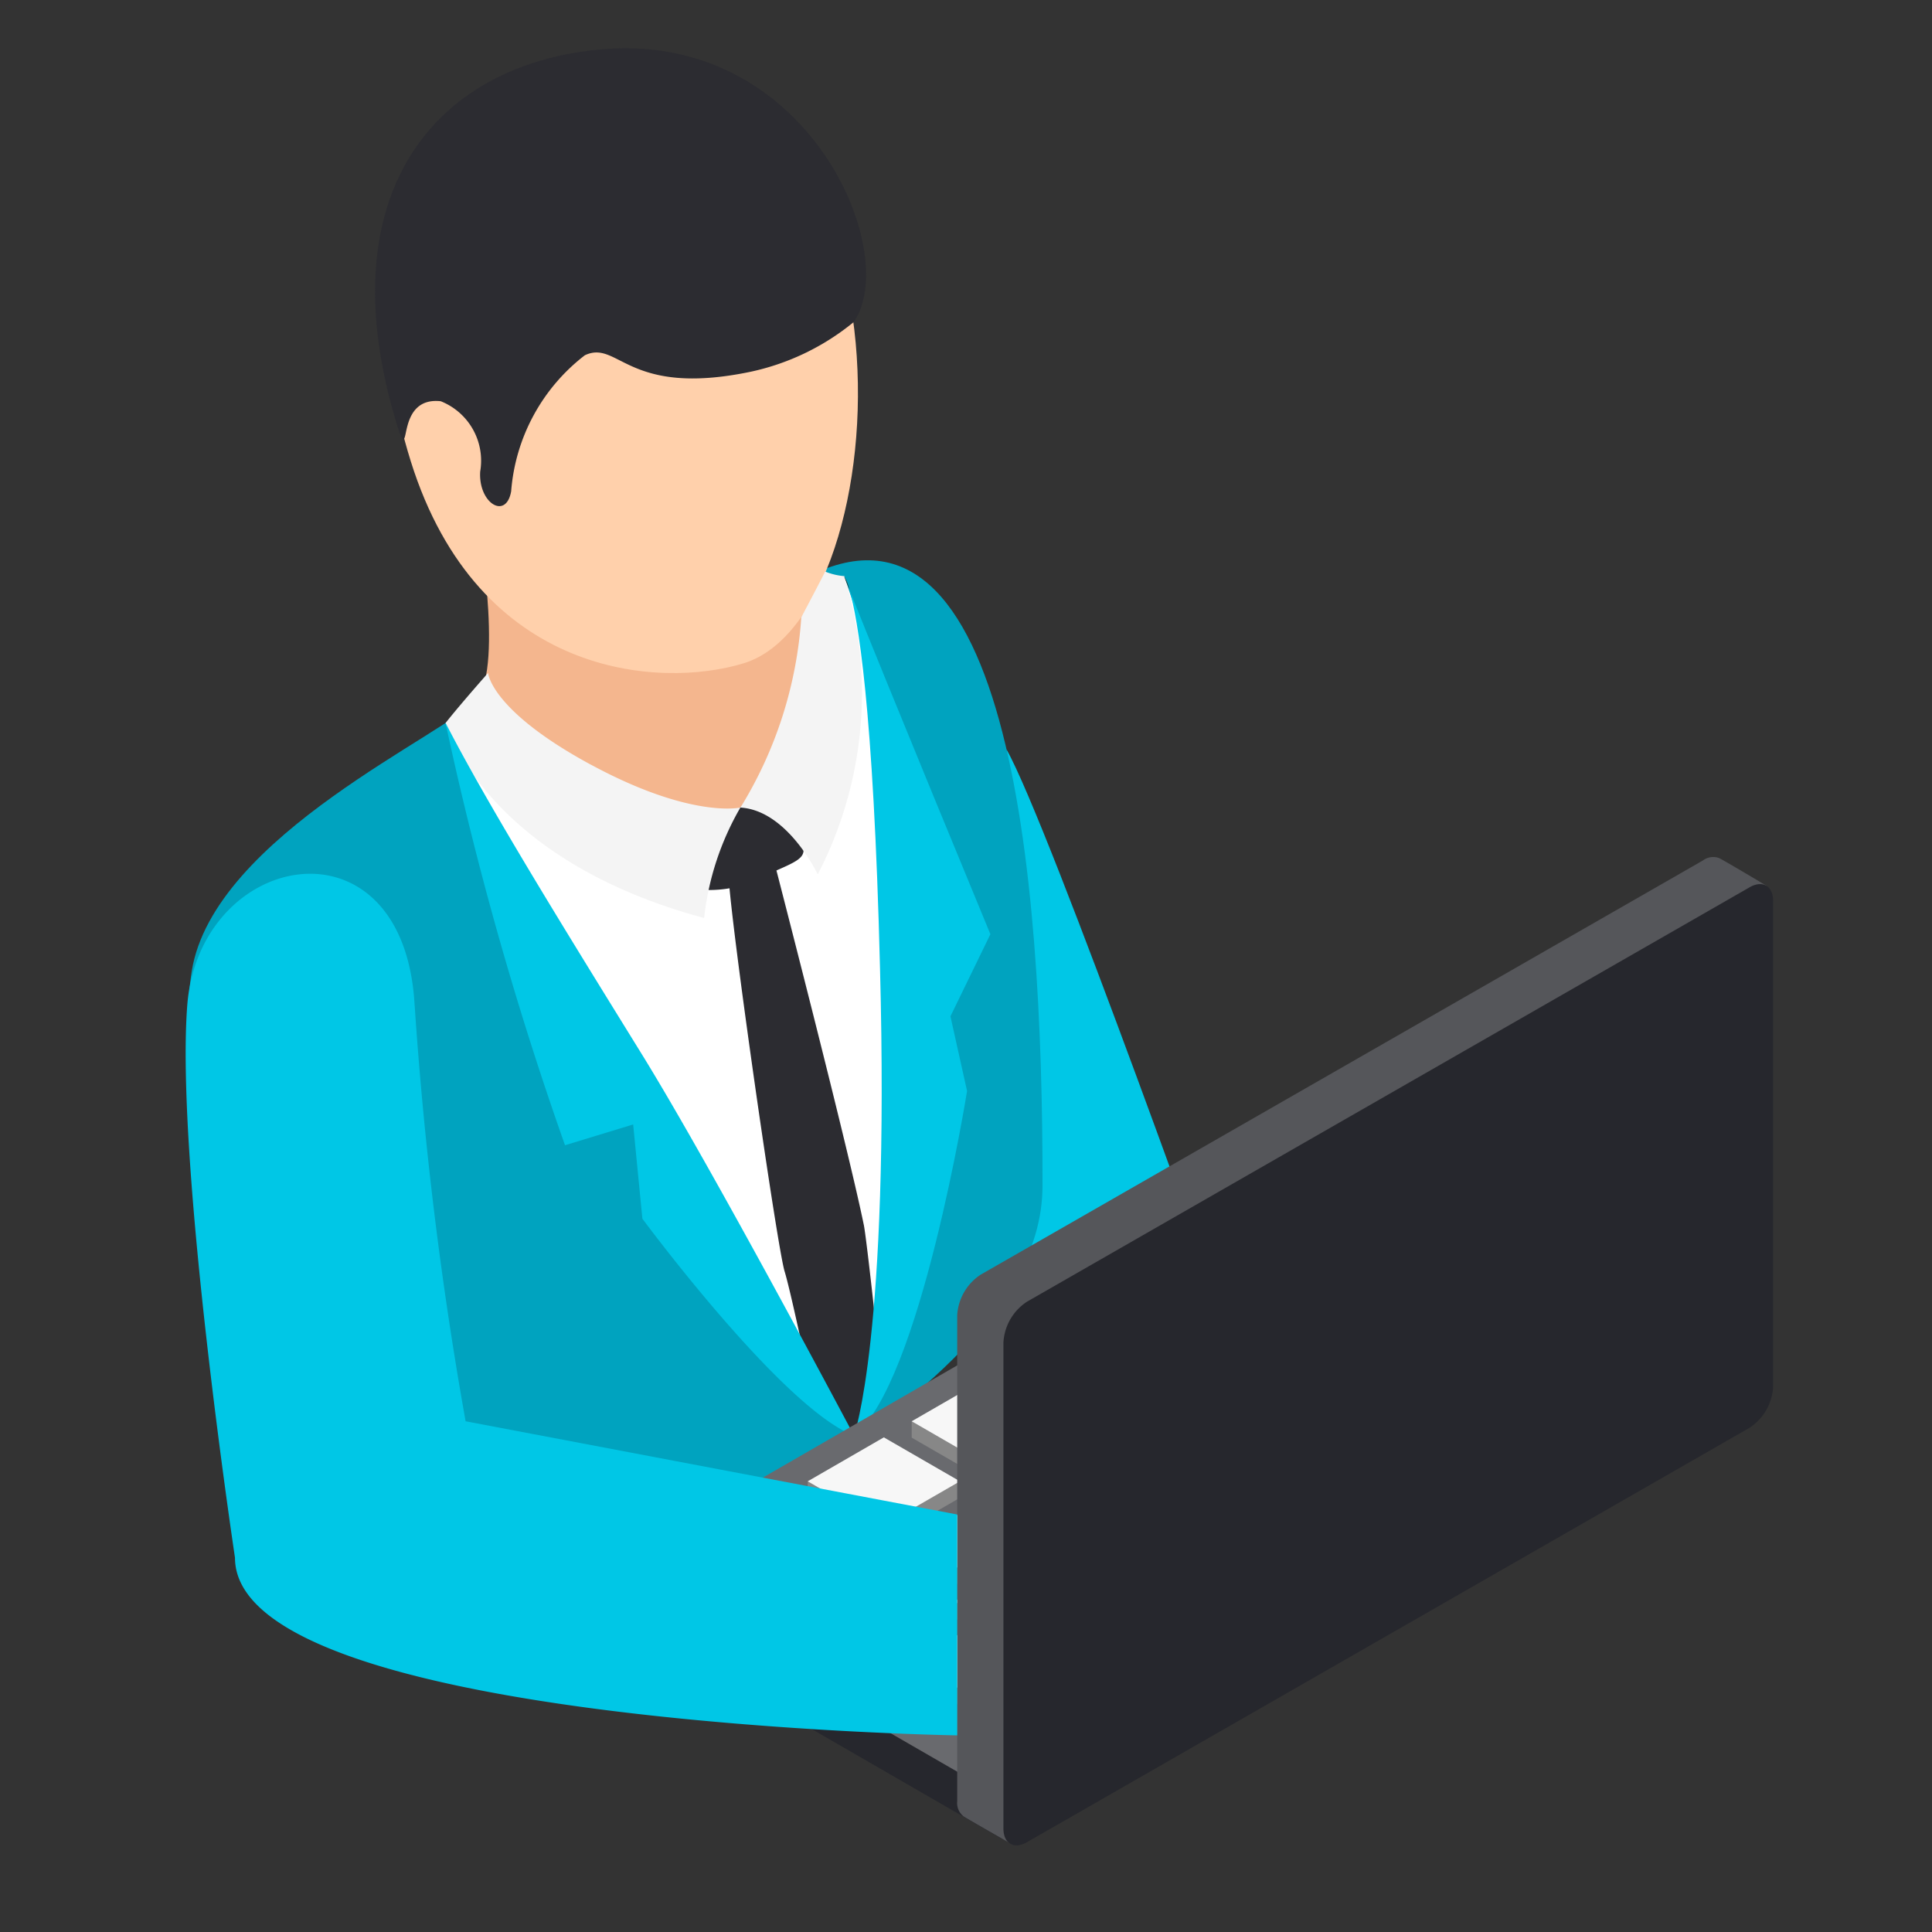
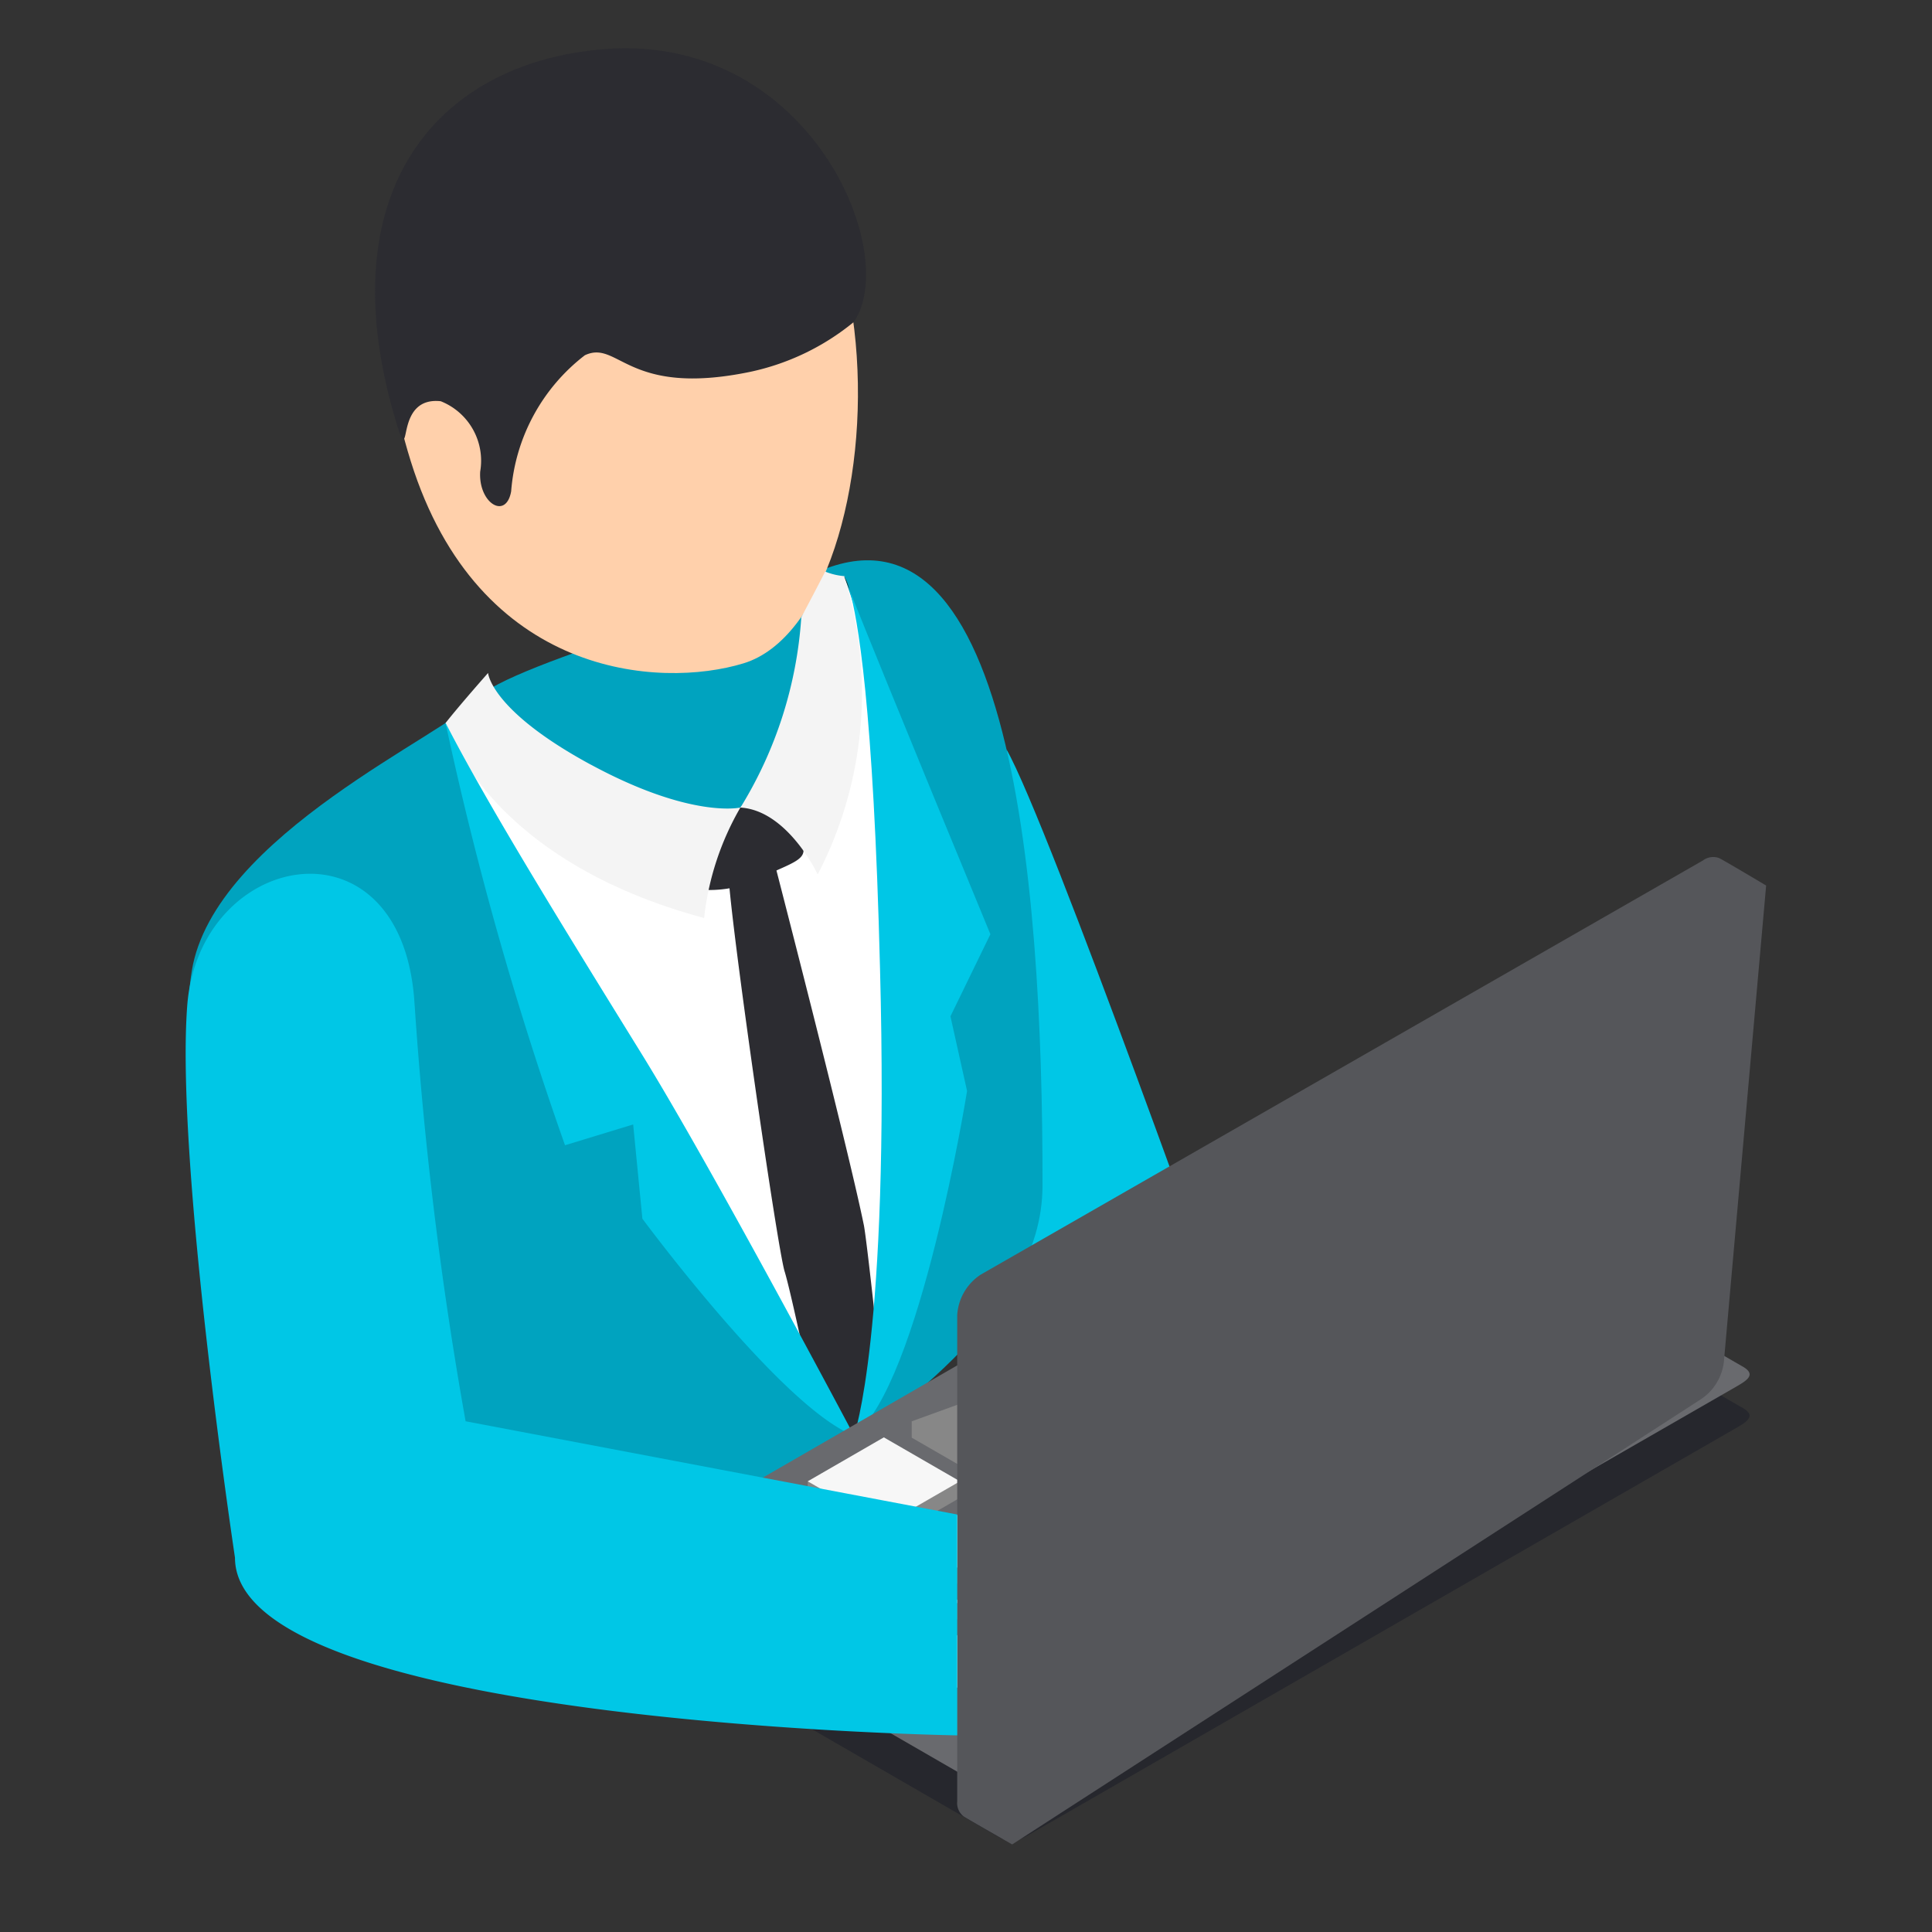
<svg xmlns="http://www.w3.org/2000/svg" width="40" height="40" viewBox="0 0 40 40">
  <rect x="0" y="0" width="40" height="40" fill="#333333" stroke="none" />
  <defs>
    <clipPath id="clip-path">
      <rect id="Rectangle_33193" data-name="Rectangle 33193" width="40" height="40" transform="translate(531 331)" fill="#e6edf9" />
    </clipPath>
  </defs>
  <g id="Mask_Group_230952" data-name="Mask Group 230952" transform="translate(-531 -331)" clip-path="url(#clip-path)">
    <g id="Group_247927" data-name="Group 247927" transform="translate(-6507.643 3289.697)">
      <rect id="Rectangle_33154" data-name="Rectangle 33154" width="38" height="38" transform="translate(7039.643 -2957.697)" fill="none" />
      <g id="Group_249062" data-name="Group 249062" transform="translate(7042.487 -2957.697)">
        <path id="Path_229726" data-name="Path 229726" d="M42.237,38.16l4.787.178S43.182,27.512,42.3,25.958Z" transform="translate(-25.306 -11.444)" fill="#00c7e6" />
        <path id="Path_229727" data-name="Path 229727" d="M27.244,20.085s-5.986,1.654-6.54,2.358-5.456,2.823-5.909,5.64,1.084,9.89,1.084,10.9c0,2.373,6.682,3.449,13.23-1.614,2.571-1.987,3.3-3.525,3.3-4.848.009-6.4-.683-15.157-5.17-12.433" transform="translate(-14.669 -8.977)" fill="#00a3bf" />
-         <path id="Path_229728" data-name="Path 229728" d="M31.018,19.2l.045-1.909-6.584.5s.553,3.067,0,3.772c.419,1.333,2.817,5.112,5.634,4.106s1.01-6.5.906-6.464" transform="translate(-18.444 -8.097)" fill="#f4b68e" />
        <path id="Path_229730" data-name="Path 229730" d="M26.244,3.063c-3.871.2-5.7,3.6-4.3,8.079s5.155,4.716,6.892,4.185c3.32-1.016,3.733-12.593-2.6-12.264" transform="translate(-17.284 -2.594)" fill="#ffd0ab" />
        <path id="Path_229731" data-name="Path 229731" d="M25.739,2.323c-3.5.3-5.76,3.048-4.2,7.931.239.553-.065-.746.857-.645a1.325,1.325,0,0,1,.817,1.455c-.042.652.534,1.011.641.41a3.935,3.935,0,0,1,1.526-2.817c.7-.327.872.872,3.421.344a5.028,5.028,0,0,0,2.144-1.03c.992-1.422-.919-6.013-5.2-5.649" transform="translate(-17.115 -2.302)" fill="#2c2c31" />
        <path id="Path_229732" data-name="Path 229732" d="M23.611,25.463c1.177,4.25,8.335,14.513,8.335,14.513a128.365,128.365,0,0,0-2.352-13c-3.323,1.674-5.015-.511-5.983-1.508" transform="translate(-18.108 -11.252)" fill="#fff" />
        <path id="Path_229733" data-name="Path 229733" d="M33.362,24.9s1.358,7.913,2.352,13c0,0,3.355-7.486-.207-17.8.083.822.079,3.851-2.145,4.792" transform="translate(-21.877 -9.184)" fill="#fff" />
        <path id="Path_229734" data-name="Path 229734" d="M33.873,29.321c-.161-.453-.951-.561-.915.4s1.022,7.819,1.165,8.225c.1.339.313,1.308.581,2.563.1.138.247.168.351.306a5.917,5.917,0,0,0,.5.526s.178-.269.236-.369a1.339,1.339,0,0,0,.158-1.037.28.28,0,0,1,.118-.32c-.155-1.489-.281-2.535-.309-2.648-.341-1.67-1.887-7.641-1.887-7.641" transform="translate(-21.719 -12.612)" fill="#2c2c31" />
        <path id="Path_229735" data-name="Path 229735" d="M32.641,27.91a1.281,1.281,0,0,0-.861.831c-.031.262-.22.8.242.839a2.442,2.442,0,0,0,1.309-.341c.543-.244.805-.322.665-.618s-.469-1.129-1.355-.711" transform="translate(-21.241 -12.154)" fill="#2c2c31" />
        <path id="Path_229736" data-name="Path 229736" d="M26.423,25.28c-2.079-1.125-2.13-1.9-2.13-1.9s-.6.678-.88,1.036c0,0,.8,2.815,5.353,4.037a5.818,5.818,0,0,1,.751-2.287s-1.014.238-3.094-.887" transform="translate(-18.032 -10.447)" fill="#f4f4f4" />
        <path id="Path_229737" data-name="Path 229737" d="M23.412,25.069a70.543,70.543,0,0,0,2.473,8.742l1.411-.43.191,1.951s2.9,3.926,4.382,4.491c0,0-2.916-5.506-4.4-7.907s-3.166-5.109-4.056-6.848" transform="translate(-18.031 -11.1)" fill="#00c7e6" />
        <path id="Path_229738" data-name="Path 229738" d="M35.116,19.961c-.091.187-.493.945-.493.945a8.578,8.578,0,0,1-1.26,3.94c.979.058,1.6,1.384,1.6,1.384a8.156,8.156,0,0,0,.548-6.176,1.343,1.343,0,0,1-.391-.093" transform="translate(-21.877 -9.126)" fill="#f4f4f4" />
        <path id="Path_229739" data-name="Path 229739" d="M36.967,20.387a.865.865,0,0,0-.109-.275l.109.275" transform="translate(-23.228 -9.184)" fill="#2d261e" />
        <path id="Path_229740" data-name="Path 229740" d="M37.036,20.56c.171.584.5,2.388.636,7.857.2,7.58-.538,9.664-.538,9.664,1.371-1.069,2.34-7.135,2.34-7.135L39.13,29.4l.827-1.7s-2.129-5.15-2.921-7.137" transform="translate(-23.296 -9.358)" fill="#00c7e6" />
        <path id="Path_229745" data-name="Path 229745" d="M52.516,45.312l-7.662-4.424a1.013,1.013,0,0,0-.911-.038L29.237,48.592s0,.8,0,.885a.372.372,0,0,0,.223.3L37.119,54.2c.269.155.442.053.675-.082l14.606-8.4c.233-.134.386-.25.117-.406" transform="translate(-20.281 -17.163)" fill="#26272d" />
        <path id="Path_229746" data-name="Path 229746" d="M52.516,43.917l-7.662-4.424a1.013,1.013,0,0,0-.911-.038l-14.552,8.4c-.234.134-.2.37.065.525l7.663,4.424c.269.156.442.054.675-.081l14.606-8.4c.233-.134.386-.25.117-.406" transform="translate(-20.28 -16.624)" fill="#696a6e" />
        <path id="Path_229747" data-name="Path 229747" d="M49.667,50.994l1.576.91,1.576-.91v-.337H49.667Z" transform="translate(-28.176 -20.988)" fill="#878787" />
        <path id="Path_229748" data-name="Path 229748" d="M46.158,52.322v.338l1.576.909,1.576-.909v-.338l-1.576-.572Z" transform="translate(-26.821 -21.409)" fill="#878787" />
        <path id="Path_229749" data-name="Path 229749" d="M42.65,54.347v.338l1.576.909,1.576-.909v-.338l-1.576-.572Z" transform="translate(-25.465 -22.192)" fill="#878787" />
-         <path id="Path_229750" data-name="Path 229750" d="M39.141,56.373v.338l1.576.909,1.576-.909v-.338L40.717,55.8Z" transform="translate(-24.109 -22.975)" fill="#878787" />
        <path id="Path_229751" data-name="Path 229751" d="M49.667,46.245v.338l1.576.909,1.576-.909v-.338l-1.576-.572Z" transform="translate(-28.176 -19.062)" fill="#878787" />
        <path id="Path_229752" data-name="Path 229752" d="M46.158,48.271v.338l1.576.909,1.576-.909v-.338L47.734,47.7Z" transform="translate(-26.821 -19.845)" fill="#878787" />
        <path id="Path_229753" data-name="Path 229753" d="M42.65,50.3v.337l1.576.91,1.576-.91V50.3l-1.576-.572Z" transform="translate(-25.465 -20.627)" fill="#878787" />
        <path id="Path_229754" data-name="Path 229754" d="M39.141,53.02l1.576.909,1.576-.909v-.338H39.141Z" transform="translate(-24.109 -21.77)" fill="#878787" />
        <path id="Path_229755" data-name="Path 229755" d="M35.633,54.347v.338l1.576.909,1.576-.909v-.338l-1.576-.572Z" transform="translate(-22.754 -22.192)" fill="#878787" />
-         <path id="Path_229756" data-name="Path 229756" d="M56.9,44.891l-2.152-1.243-1.576.571v.338L55.329,45.8l-.578.334-1.576.572v.337l1.576.91,1.575-.91L58.48,45.8v-.338Z" transform="translate(-29.533 -18.279)" fill="#878787" />
        <path id="Path_229757" data-name="Path 229757" d="M35.633,50.3v.337l1.576.91,1.576-.91V50.3l-1.576-.572Z" transform="translate(-22.754 -20.627)" fill="#878787" />
        <path id="Path_229758" data-name="Path 229758" d="M32.125,52.322v.338l1.576.909,1.576-.909v-.338L33.7,51.75Z" transform="translate(-21.397 -21.409)" fill="#878787" />
        <path id="Path_229759" data-name="Path 229759" d="M49.667,42.194v.338l1.576.909,1.576-.909v-.338l-1.576-.572Z" transform="translate(-28.176 -17.496)" fill="#878787" />
        <path id="Path_229760" data-name="Path 229760" d="M42.87,44.891l-2.152,1.243-1.576.572v.338l1.576.909,1.575-.909,1.952-1.127L46.6,44.557v-.338l-1.575-.572Z" transform="translate(-24.11 -18.279)" fill="#878787" />
        <path id="Path_229761" data-name="Path 229761" d="M49.667,50.083l1.576.909,1.576-.909-1.576-.91Z" transform="translate(-28.176 -20.414)" fill="#f7f7f7" />
        <path id="Path_229762" data-name="Path 229762" d="M46.158,52.109l1.576.91,1.576-.91-1.576-.91Z" transform="translate(-26.821 -21.197)" fill="#f7f7f7" />
        <path id="Path_229763" data-name="Path 229763" d="M42.65,54.135l1.576.91,1.576-.91-1.576-.909Z" transform="translate(-25.465 -21.98)" fill="#f7f7f7" />
        <path id="Path_229764" data-name="Path 229764" d="M39.141,56.161l1.576.909,1.576-.909-1.576-.909Z" transform="translate(-24.109 -22.763)" fill="#f7f7f7" />
        <path id="Path_229765" data-name="Path 229765" d="M49.667,46.033l1.576.91,1.576-.91-1.576-.909Z" transform="translate(-28.176 -18.849)" fill="#f7f7f7" />
        <path id="Path_229766" data-name="Path 229766" d="M46.158,48.058l1.576.91,1.576-.91-1.576-.909Z" transform="translate(-26.821 -19.632)" fill="#f7f7f7" />
        <path id="Path_229767" data-name="Path 229767" d="M42.65,50.083l1.576.909,1.576-.909-1.576-.91Z" transform="translate(-25.465 -20.414)" fill="#f7f7f7" />
        <path id="Path_229768" data-name="Path 229768" d="M39.141,52.109l1.576.91,1.576-.91-1.576-.91Z" transform="translate(-24.109 -21.197)" fill="#f7f7f7" />
        <path id="Path_229769" data-name="Path 229769" d="M35.633,54.135l1.576.91,1.576-.91-1.576-.909Z" transform="translate(-22.754 -21.98)" fill="#f7f7f7" />
        <path id="Path_229770" data-name="Path 229770" d="M56.9,44.34,54.751,43.1l-1.576.91,2.154,1.243-.578.334-1.576.909,1.576.91,1.575-.91,2.153-1.243Z" transform="translate(-29.533 -18.066)" fill="#f7f7f7" />
        <path id="Path_229771" data-name="Path 229771" d="M35.633,50.083l1.576.909,1.576-.909-1.576-.91Z" transform="translate(-22.754 -20.414)" fill="#f7f7f7" />
        <path id="Path_229772" data-name="Path 229772" d="M32.125,52.109l1.576.91,1.576-.91L33.7,51.2Z" transform="translate(-21.397 -21.197)" fill="#f7f7f7" />
        <path id="Path_229773" data-name="Path 229773" d="M49.667,41.981l1.576.91,1.576-.91-1.576-.909Z" transform="translate(-28.176 -17.284)" fill="#f7f7f7" />
-         <path id="Path_229774" data-name="Path 229774" d="M42.87,44.34l-2.152,1.243-1.576.909,1.576.91,1.575-.91,1.952-1.127L46.6,44.007l-1.575-.91Z" transform="translate(-24.11 -18.066)" fill="#f7f7f7" />
        <path id="Path_229775" data-name="Path 229775" d="M56.124,29.658l-14.96,8.579a1.078,1.078,0,0,0-.488.845V49.145a.349.349,0,0,0,.133.31c.089.058,1.005.58,1.005.58l14.253-9.213a1.078,1.078,0,0,0,.488-.845l.869-9.795s-.876-.523-.975-.569a.355.355,0,0,0-.326.044" transform="translate(-24.702 -12.848)" fill="#55565a" />
-         <path id="Path_229776" data-name="Path 229776" d="M57.684,30.57,42.724,39.149a1.079,1.079,0,0,0-.488.846V50.057c0,.311.218.437.488.282l14.959-8.579a1.08,1.08,0,0,0,.488-.846V30.852c0-.311-.218-.437-.488-.282" transform="translate(-25.305 -13.199)" fill="#26272d" />
        <path id="Path_229777" data-name="Path 229777" d="M19.384,32.891c-.213-4.027-4.465-3.244-4.709,0s.989,11.425.989,11.425c0,3.442,14.953,3.679,14.953,3.679V43.422l-10.178-1.93a79.039,79.039,0,0,1-1.054-8.6" transform="translate(-14.643 -13.066)" fill="#00c7e6" />
      </g>
    </g>
  </g>
</svg>